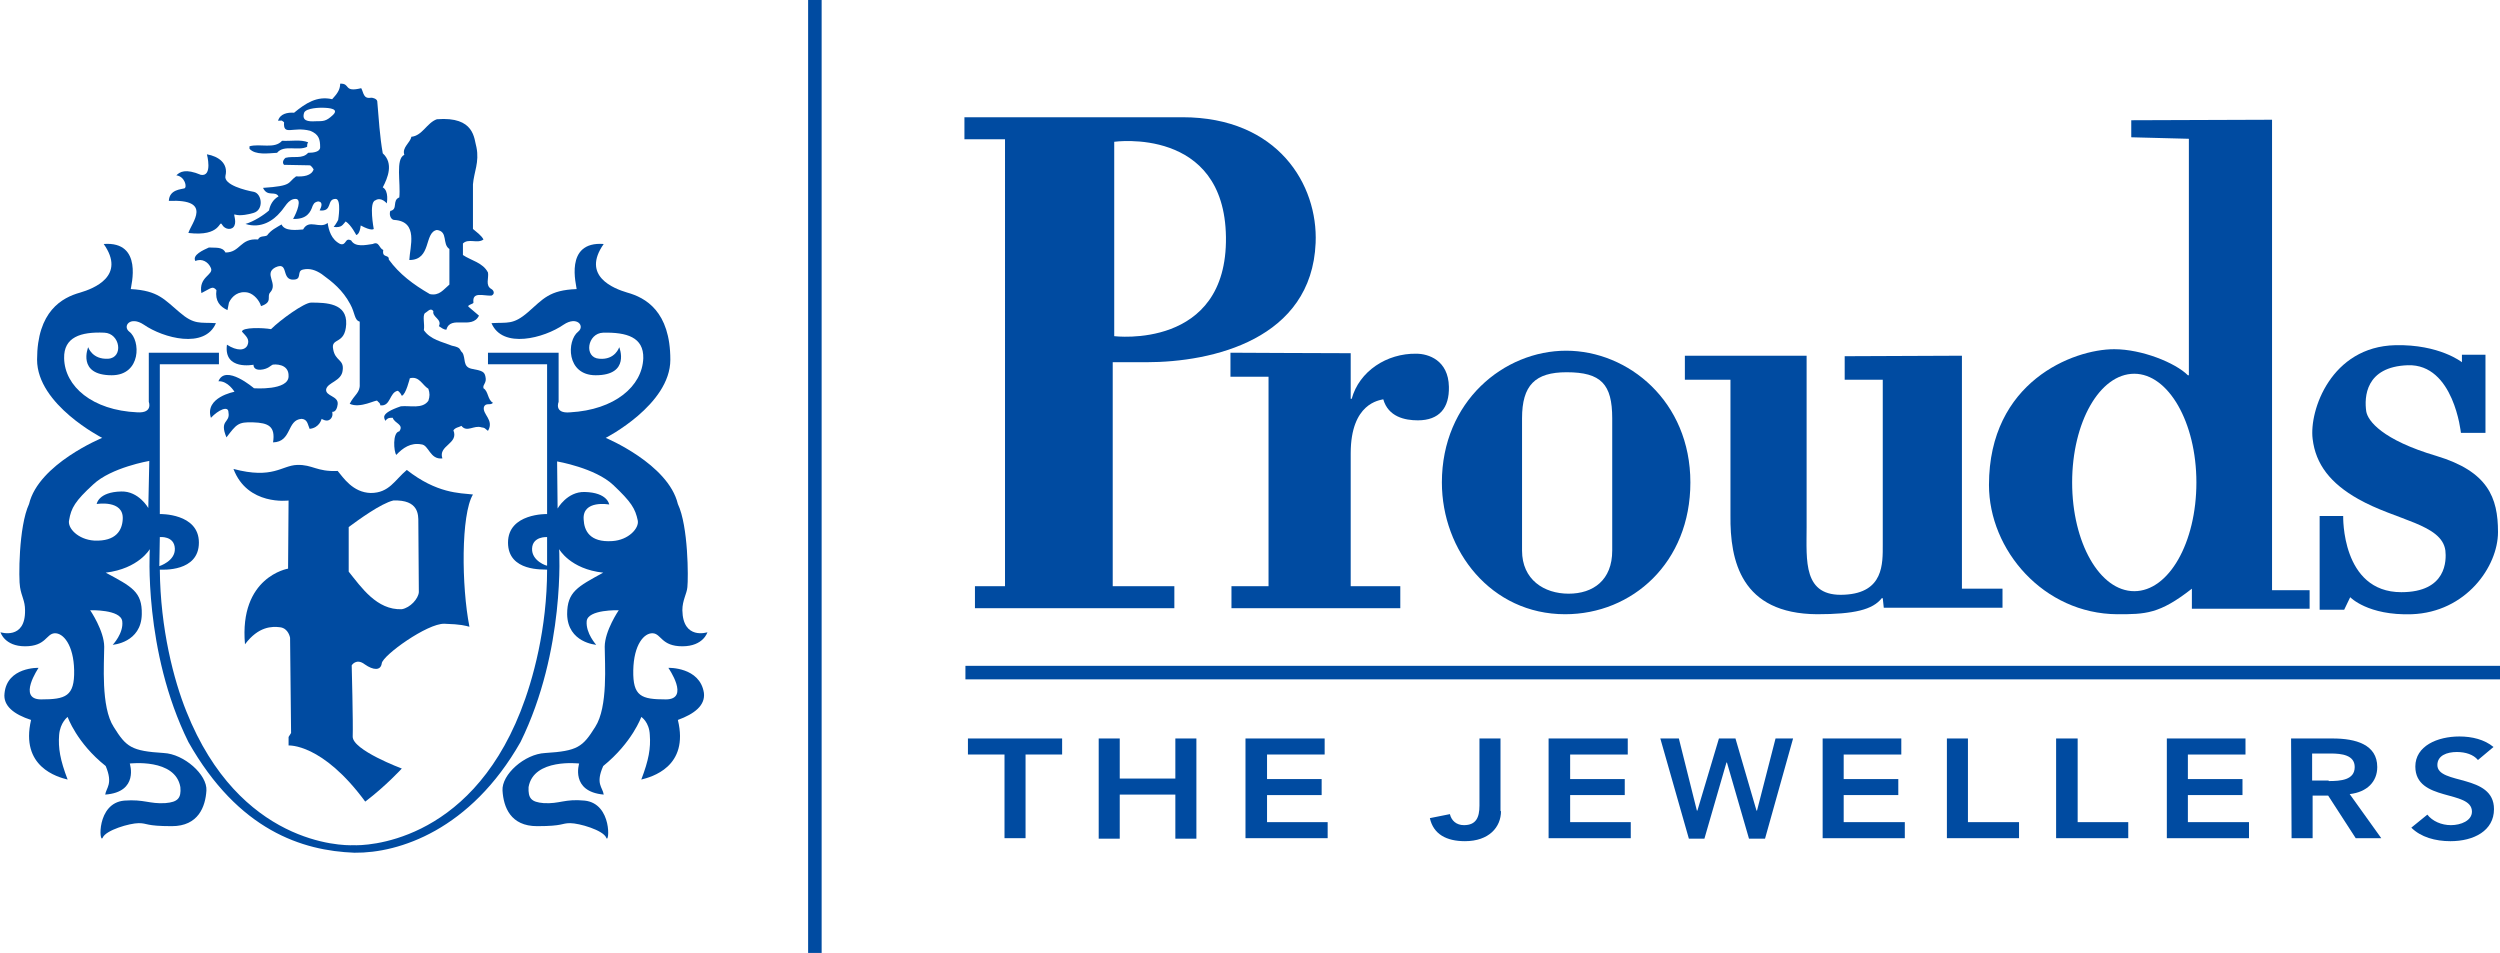
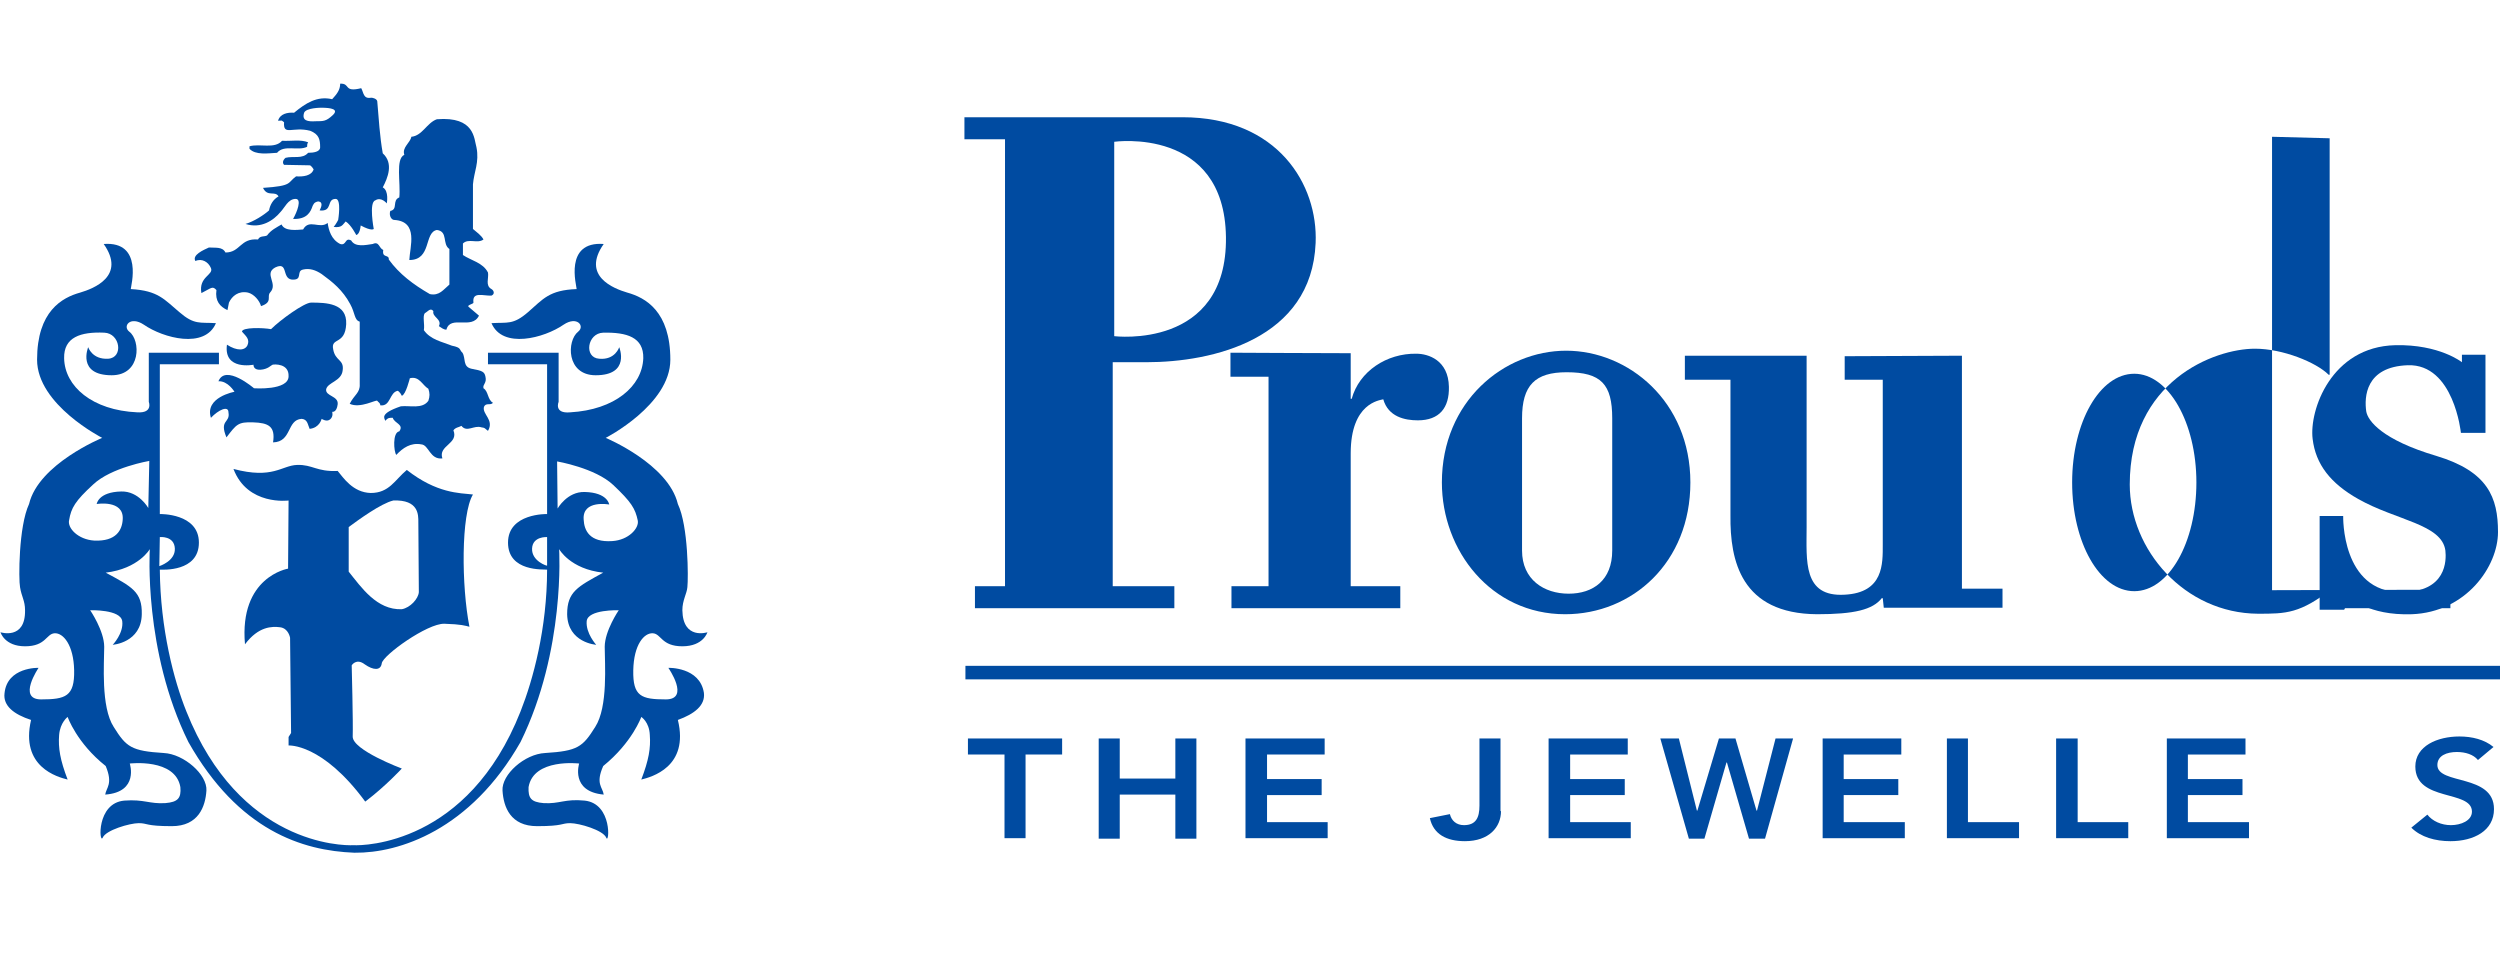
<svg xmlns="http://www.w3.org/2000/svg" version="1.1" id="Layer_1" x="0px" y="0px" viewBox="0 0 499 190.2" style="enable-background:new 0 0 499 190.2;" xml:space="preserve">
  <style type="text/css">
	.st0{fill:#004BA1;}
</style>
  <g>
    <g>
      <path class="st0" d="M194.6,121.4V117h6V27.8h-8.1v-4.4H236c19.1,0,27.1,13.5,26.6,25.1c-0.8,19.2-20.5,23.8-33.8,23.8h-6.7V117    h12.3v4.4L194.6,121.4L194.6,121.4z M222.4,67.1c0,0,22.6,2.8,22.3-19.8c-0.3-22.1-22.3-19-22.3-19V67.1z" />
      <path class="st0" d="M269.6,79.6h0.2c1.5-5.5,7-9.1,12.9-9c2.4,0,6.4,1.3,6.5,6.6c0.1,4.2-1.9,6.7-6.2,6.7c-2.6,0-5.9-0.7-6.9-4.2    c-0.7,0.2-6.5,0.7-6.5,10.8V117h9.9v4.4h-33.7V117h7.4V75.2h-7.6v-4.8c0,0,19,0.1,24,0.1V79.6L269.6,79.6z" />
      <path class="st0" d="M337.4,96.3c0,16-11.6,26.3-25,26.3c-14.8,0-24.6-12.7-24.6-26.3c0-16.2,12.4-26.3,24.8-26.3    C325,70,337.4,80.1,337.4,96.3z M321.8,83.5c0-6.8-2.2-9.2-9.1-9.2c-6.3,0-8.9,2.6-8.9,9.2v26.4c0,5.8,4.4,8.6,9.3,8.6    s8.7-2.7,8.7-8.6L321.8,83.5L321.8,83.5z" />
      <path class="st0" d="M375.8,119.4h-0.2c-1.8,2.3-5.5,3.2-12.9,3.2c-15.2-0.1-17.4-10.7-17.3-19.7V75.8h-9.1V71l24.3,0v34.2    c0,6.7-0.8,14,7.6,13.5c7.8-0.4,7.6-6.2,7.6-10V75.8h-7.6v-4.7l23.4-0.1v46.5h8.1v3.8l-23.7,0L375.8,119.4z" />
-       <path class="st0" d="M453.5,117.8V23.9L425.4,24v3.4l11.5,0.3v47.2h-0.2c-2.5-2.5-9.2-5.2-14.7-5.2c-8.2,0-25,6.5-25,27.1    c0,13,10.9,25.7,25.6,25.8c5.6,0,8.4,0,14.9-5.1v4h23.5v-3.7L453.5,117.8L453.5,117.8z M426,118c-6.9,0-12.4-9.7-12.4-21.7    c0-12,5.5-21.7,12.4-21.7c6.8,0,12.4,9.7,12.4,21.7C438.4,108.3,432.9,118,426,118z" />
+       <path class="st0" d="M453.5,117.8V23.9v3.4l11.5,0.3v47.2h-0.2c-2.5-2.5-9.2-5.2-14.7-5.2c-8.2,0-25,6.5-25,27.1    c0,13,10.9,25.7,25.6,25.8c5.6,0,8.4,0,14.9-5.1v4h23.5v-3.7L453.5,117.8L453.5,117.8z M426,118c-6.9,0-12.4-9.7-12.4-21.7    c0-12,5.5-21.7,12.4-21.7c6.8,0,12.4,9.7,12.4,21.7C438.4,108.3,432.9,118,426,118z" />
      <path class="st0" d="M463,103h4.7c0,0-0.4,15.2,11.6,15.2c9.1,0,9-6.4,8.8-8.3c-0.7-5.3-9.8-6-17.4-10.3c-5.5-3.1-8.5-6.9-9.1-12    c-0.7-5.7,3.7-18.4,16.5-18.7c8.8-0.2,13.3,3.4,13.3,3.4v-1.5h4.7v15.6h-4.9c0,0-1.4-13.8-10.6-13.5c-8.5,0.3-8.7,6.4-8.3,9.2    c0.3,1.9,3.2,5.7,14,8.9c10.3,3.1,12.3,8.3,12.3,15.2c0,6.9-6.4,16-17.2,16.4c-8.8,0.3-12.3-3.4-12.3-3.4l-1.2,2.5h-4.9L463,103z" />
      <g>
        <path class="st0" d="M56.7,24.4c-0.2,2.8,1.7,0.8,5.2,1.7c1.8,0.7,2,1.8,2,3.3c0,0.9-1.3,1.1-2.4,1.1c-1.1,1.3-3,0.6-4.5,1     c-0.5,0.4-0.7,1-0.3,1.4l5.2,0.1c0.3,0.2,0.6,0.6,0.7,0.8c-0.4,1.3-2.1,1.5-3.5,1.4c-1.8,1.3-0.6,1.9-6.6,2.3     c0.9,1.9,2.4,0.5,3.1,1.7c-1.1,0.6-1.7,1.7-1.9,2.8c-1,0.9-3,2.2-4.7,2.7c3.1,1,5.6-0.7,7-2.4c0.8-0.8,1.5-2.6,3-2.6     c1.3,0,0.3,2.6-0.5,4c2.8,0.1,3.5-1.4,3.9-2.6c0.2-0.3,0.2-0.7,1.1-0.9c1.1,0.1,0.6,1.2,0.3,1.8c2.7,0.3,1.3-2.3,3.2-2.3     c1.2,0,0.5,4.2,0.5,4.2s-0.4,0.8-0.9,1.4c1.7,0.2,1.8-0.5,2.4-1.1c1.1,0.7,2.1,2.7,2.1,2.7s0.7,0,0.9-1.9     c2.2,1.2,2.6,0.7,2.6,0.7s-1-5.3,0.3-5.7c1.2-0.8,2.3,0.6,2.3,0.6s0.5-2.5-0.8-3.2c1-1.9,2.2-4.8,0-6.8     c-0.6-3.4-0.8-6.9-1.1-10.4c-0.1-0.5-0.9-0.7-1.2-0.7c-1.6,0.3-1.5-1-2-1.9c-3.6,0.9-2.1-1-4.2-0.9c0,1.3-0.7,2.1-1.6,3.1     c-3-0.7-5.3,0.8-7.6,2.7c-1.3-0.1-2.8,0.2-3.2,1.6C56.5,24.1,56,23.9,56.7,24.4z M60.7,22.5c0.4-1,3.4-1,3.4-1     c2,0,3.6,0.3,2.3,1.5c-1.3,1.2-1.8,1.2-3.4,1.2C61.4,24.3,60.2,24.1,60.7,22.5z" />
        <path class="st0" d="M78.7,43.9c4.9,0.3,3.1,5.4,3,8c4.5,0,2.9-5.5,5.5-6c2.3,0.3,1,2.8,2.5,3.8v7.1c-1.2,1-2,2.3-3.9,1.9     c-3.3-1.9-6.1-4-8.2-6.9c0.1-1.1-1.4-0.2-1.1-1.9c-0.9-0.4-0.8-1.8-2.1-1.2c-1.4,0.2-3.5,0.7-4.3-0.7c-1.3-0.7-0.9,1.1-2.2,0.7     c-1.8-0.9-2.3-2.8-2.5-4.2c-1.6,1.3-3.7-0.9-4.9,1.3c-1.3,0.1-3.7,0.4-4.3-1c-1,0.6-2.1,1.1-2.9,2.2c-0.6,0.3-1.4,0-1.8,0.8     c-3.6-0.3-3.5,2.6-6.5,2.6c-0.6-1.2-2-0.9-3.3-1c-1.1,0.5-3.4,1.5-2.7,2.7c1.3-0.6,2.6,0.2,3.1,1.4c0.6,1.4-2.5,1.7-1.9,5     c2-1,2.2-1.5,3-0.6c-0.3,2.2,0.7,3.3,2.2,4l0.3-1.5c0.6-1.3,1.9-2.4,3.8-2c1.2,0.3,2.3,1.6,2.6,2.7c2.4-0.8,1.1-1.9,1.8-2.7     c1.7-1.8-1.3-3.7,1-5c2.7-1.3,1.3,2.1,3.3,2.4c2.4,0.2,0.8-1.7,2.3-2c1.3-0.3,2.5,0.1,3.7,0.9c2.2,1.6,4.2,3.2,5.7,6     c1,1.8,0.8,3.2,1.9,3.5c0,0,0,11.4,0,12.5c0.1,1.7-1.1,2.1-2,3.9c2.1,1,5.3-0.9,5.5-0.6c0.2,0.3,0.6,0.4,0.6,0.9     c2.1,0.3,1.8-2.6,3.5-2.9c0,0,0.5,0.3,0.8,1c0.8-0.2,1.6-3.5,1.6-3.5c1.9-0.5,2.5,1.4,3.7,2.1c0.3,0.9,0.3,1.5,0,2.4     c-1.2,1.7-3.7,0.9-5.5,1.1c-4.4,1.5-3.2,2.4-3.1,2.9c0.6-0.7,0.9-0.6,1.5-0.6c0.3,1.1,2.3,1.3,1.3,2.7c-1.4,0.2-1.1,4.1-0.6,4.7     c1.3-1.4,2.9-2.5,5-2.1c1.5,0.1,1.7,3.1,4.2,2.8c-0.9-2.6,3.3-2.9,2.2-5.6c0.4-0.6,1.1-0.6,1.6-0.9c1.1,1.4,2.5-0.2,4,0.3     c0.8,0.1,0.6,0.2,1.3,0.7c1.3-2.2-1.2-3.3-0.8-4.8c0.4-0.9,1.3-0.2,1.8-0.8c-1.1-0.6-0.9-2.3-1.9-2.9c-0.2-0.8,0.7-1,0.4-2.3     c-0.2-1-0.6-1.2-2.8-1.6c-1.8-0.4-1.1-2.1-1.8-3.2c-0.7-0.6-0.1-1-2.1-1.4c-2-0.8-4.3-1.2-5.6-3.1c0.2-1.2-0.3-2.8,0.2-3.4     c0.5-0.2,1.1-1.2,1.7-0.4c-0.3,1.2,1.8,1.6,1.1,3c0.5,0.3,0.9,0.7,1.5,0.7c0.8-3,5.1,0.1,6.5-2.8l-2-1.7     c-0.6-0.4,0.9-0.6,0.9-0.9c-0.3-2.3,2-1.3,3.6-1.4c0.7-0.3,0.5-1,0-1.3c-1.3-0.7-0.5-2.2-0.7-3.3c-1-2-3.4-2.4-5-3.5l0-2.3     c1.1-1.1,2.9,0.1,4.1-0.8c-0.4-0.8-1.4-1.5-2.1-2.1l0-8.9c0.2-2.5,1.3-4.4,0.7-7.4c-0.5-1.7-0.3-6.2-7.9-5.6     c-2,0.7-2.9,3.3-5.1,3.5c-0.2,1.2-1.9,2.1-1.4,3.6c-1.8,0.8-0.7,5.6-1,8.5c-1.5,0.6-0.2,2.4-1.8,2.7C77.6,43,78.1,43.9,78.7,43.9     z" />
        <path class="st0" d="M55.3,30.5c1.4-1.7,4.2-0.3,6-1.2c0-0.3,0-0.6,0.2-0.9c-1.5-0.6-3.4-0.2-5.2-0.3c-1.5,1.7-4.4,0.5-6.5,1.1     l0,0.5C51,31,53.5,30.6,55.3,30.5z" />
-         <path class="st0" d="M37.6,46.5c6.6,0.8,6.1-2.7,6.7-1.7c0.6,1.1,2.1,1.2,2.5,0.2c0.4-0.9-0.2-2.2,0-2.2c0.2,0,1,0.5,3.8-0.3     c2.1-0.6,1.7-3.8,0.1-4.2C49,38,44.6,36.9,45,35.1c0.6-2.5-1.4-3.9-3.7-4.3c0,0,1.2,4.5-1.2,4.1c-3.1-1.3-4.2-0.6-4.9,0.1     c1.7,0.2,2.2,2.4,1.6,2.6c-0.6,0.2-3,0.2-3.1,2.5C42.6,39.7,38.2,44.5,37.6,46.5z" />
        <path class="st0" d="M45.2,87.3c2-2.6,2.3-3.1,5.3-3c3.1,0.1,4.5,0.8,4,4c3.8-0.1,2.7-4.5,5.7-4.7c1.2,0.1,1.2,1.1,1.6,2     c2-0.2,2.4-2,2.4-2s1,0.7,1.7,0.1c0.7-0.6,0.4-1.5,0.4-1.5s0.9,0.2,1.1-1.5c0.2-1.7-2.5-1.6-2.3-3c0.3-1.4,3.1-1.6,3.3-3.8     c0.3-2.2-1.5-1.8-1.9-4.2c-0.5-2.4,2.4-0.8,2.6-5c0.2-4.2-4-4.3-7-4.3c-1.4,0-6.2,3.5-8,5.3c-1.6-0.3-5.8-0.4-5.8,0.5     c0.8,0.9,1.6,1.5,1.1,2.7c-0.5,1.1-2.1,1.2-4.1-0.1c-0.7,5.2,5.3,4,5.3,4s-0.1,1.1,1.4,1c1.5-0.1,2.1-0.9,2.4-1     c0.3-0.1,3.3-0.3,3.2,2.3c0,2.9-6.9,2.4-6.9,2.4s-5.7-4.9-7.1-1.4c1.9-0.1,3.2,2.1,3.2,2.1s-6,1.1-4.7,5.2     c1.5-1.6,3.5-2.5,3.5-1.1C46,84.5,43.7,83.7,45.2,87.3z" />
        <path class="st0" d="M81.2,93.8c-2.4,2-3.5,4.6-7.2,4.6c-3.6-0.1-5.5-3.1-6.6-4.4c-4.2,0.2-5-1.3-8.1-1.2     c-3.1,0.1-4.8,2.9-12.7,0.8c2.8,7.4,11,6.3,11,6.3l-0.1,13.6c0,0-9.8,1.6-8.6,15.1c2.7-3.6,5.4-3.6,7-3.4c1.7,0.2,2,2.1,2,2.1     l0.2,19l-0.5,0.8l0,1.7c0,0,6.7-0.5,15.3,11.2c4.1-3.1,7.3-6.6,7.3-6.6s-9.9-3.7-9.8-6.4c0.1-2.7-0.2-14.2-0.2-14.2     s0.9-1.5,2.6-0.2c1.7,1.2,3.2,1.3,3.4-0.2c0.2-1.6,9.1-8,12.5-7.9c3.4,0.1,4.2,0.4,5,0.6c-1.6-8.1-1.7-22.4,0.7-26.4     C91.7,98.4,87.2,98.5,81.2,93.8z M80.2,121.6c-5,0.2-8.1-4.4-10.6-7.5v-8.9c1.9-1.4,6.4-4.7,8.9-5.3c5.1-0.2,5,2.9,5,4.3l0.1,14     C83.5,119.5,81.9,121.3,80.2,121.6z" />
        <path class="st0" d="M133.4,133.3c0,0,4.4,6.3-0.5,6.3c-4.9,0-6.6-0.6-6.5-5.8c0.1-5.2,2.2-7.5,3.9-7.4c1.7,0.1,1.7,2.6,5.9,2.6     c4.2,0,5-2.8,5-2.8s-4.9,1.6-5-4.4c0-2,0.9-3.3,1-4.6c0.2-1.8,0.2-12.2-1.9-16.6c-1.9-8-14.4-13.2-14.4-13.2s12.9-6.6,12.9-15.6     c0-9.7-5-12.4-8.6-13.4c-2.7-0.8-9.2-3.3-4.7-9.7c-8-0.6-5.4,8.4-5.4,9c-5.5,0.2-6.7,2-9.7,4.6c-3,2.6-4.1,2-7.3,2.2     c2.2,5.2,10.5,3,14.4,0.3c2.7-1.8,4.3,0.3,2.9,1.4c-2.3,1.8-2.4,8.7,3.5,8.7c7,0,4.7-5.6,4.7-5.6s-0.8,2.6-4,2.3     c-3.1-0.2-2.4-5.1,0.8-5.2c4.7-0.1,8.1,0.9,8,5.1c-0.2,5.6-5.7,10.3-14.6,10.8c-3.3,0.3-2.3-2.1-2.3-2.1l0-9.8l-14.1,0v2.3     l11.8,0l0,29.9c0,0-7.8-0.2-7.8,5.7c0,5.9,7.2,5.3,7.8,5.4c0,11.7-2.8,22-5.3,28.3c-10.5,26.6-31.3,26.8-33.3,26.7l0,0l0,0     c0,0-0.1,0-0.1,0l0,0c-2.2,0.1-22.7-0.1-33.3-26.7c-2.5-6.2-5.2-16.5-5.3-28.3c0.5,0,7.8,0.5,7.8-5.4c0-5.9-7.8-5.7-7.8-5.7     l0-29.9l11.8,0l0-2.3l-14,0l0,9.8c0,0,0.9,2.3-2.3,2.1c-9-0.4-14.5-5.2-14.6-10.8c-0.1-4.2,3.3-5.3,8-5.1c3.2,0.1,3.9,5,0.8,5.2     c-3.2,0.2-4-2.3-4-2.3s-2.3,5.6,4.7,5.6c5.9,0,5.8-7,3.5-8.7c-1.4-1.1,0.2-3.2,2.9-1.4c3.9,2.7,12.2,4.9,14.4-0.3     c-3.2-0.2-4.3,0.4-7.3-2.2c-3-2.5-4.2-4.3-9.7-4.6c0-0.5,2.6-9.6-5.4-9c4.5,6.4-2,8.9-4.7,9.7c-3.6,1-8.6,3.7-8.6,13.4     c0,9,13,15.6,13,15.6S7.7,92.6,5.8,100.6c-2.1,4.5-2.1,15.1-1.8,16.6c0.3,1.9,1,2.7,1,4.6c0.1,6-4.9,4.4-4.9,4.4s0.8,2.8,4.9,2.8     c4.2,0,4.2-2.5,5.9-2.6c1.7-0.1,3.8,2.3,3.9,7.4c0.1,5.2-1.7,5.8-6.6,5.8c-4.8,0-0.5-6.3-0.5-6.3s-6.3-0.2-6.8,5.1     c-0.3,2.5,1.9,4.2,5.3,5.3c-2.2,9.4,5.3,11.4,7.3,11.9c-1.5-3.9-1.9-6.3-1.7-8.9c0.2-2.5,1.7-3.6,1.7-3.6s1.8,5.2,7.6,9.8     c1.5,3.6,0.1,4.3-0.1,5.7c6.8-0.5,4.9-6.2,4.9-6.2s9.1-1.1,10.1,4.7c0.2,2.2-0.5,3-3,3.2c-3.2,0.2-4.2-0.8-8.2-0.5     c-5.6,0.5-5,8.8-4.3,7.4c0.6-1.5,5.4-2.9,7.2-2.9c1.8,0,1.3,0.6,6.6,0.6c5.3,0,6.7-3.9,6.9-7.1c0.2-3.2-4.5-7.3-8.5-7.5     c-6.5-0.4-7.5-1.2-10-5.2c-2.6-4-1.9-12.8-1.9-16c0-3.2-2.8-7.3-2.8-7.3s6.1-0.2,6.4,2.2c0.3,2.4-1.9,4.7-1.9,4.7     s5.7-0.4,5.8-6.1c0.1-4.5-2-5.5-7.2-8.3c6.6-0.8,8.8-4.7,8.8-4.7s-1.3,20.3,7.7,38.5c10,17.7,22.8,21.7,33.1,22.1l0,0     c0,0,0,0,0.1,0c0,0,0,0,0,0l0,0c8.8,0.1,23.1-4.5,33.1-22.1c9-18.3,7.7-38.5,7.7-38.5s2.2,4,8.8,4.7c-5.1,2.8-7.2,3.8-7.2,8.3     c0.1,5.7,5.8,6.1,5.8,6.1s-2.1-2.3-1.9-4.7c0.2-2.4,6.4-2.2,6.4-2.2s-2.8,4.1-2.8,7.3c0,3.3,0.7,12-1.9,16c-2.5,4-3.5,4.8-10,5.2     c-4.1,0.2-8.7,4.3-8.5,7.5c0.2,3.3,1.6,7.1,6.9,7.1c5.3,0,4.8-0.6,6.6-0.6c1.8,0,6.6,1.4,7.2,2.9c0.6,1.5,1.3-6.8-4.3-7.4     c-4-0.4-5,0.7-8.2,0.5c-2.5-0.2-3.1-1-3-3.2c1-5.8,10.1-4.7,10.1-4.7s-1.8,5.6,4.9,6.2c-0.2-1.5-1.7-2.1-0.1-5.7     c5.8-4.7,7.6-9.8,7.6-9.8s1.6,1,1.7,3.6c0.2,2.6-0.2,5-1.7,8.9c2-0.5,9.6-2.5,7.3-11.9c3.3-1.2,5.5-2.9,5.2-5.4     C139.7,133.1,133.4,133.3,133.4,133.3z M29.6,101.4c0,0-1.9-3.4-5.4-3.3c-4.6,0.1-4.9,2.5-4.9,2.5s5.4-0.9,5.2,3     c-0.1,2.2-1.3,4.5-5.7,4.3c-3.2-0.2-5.4-2.5-5-4.1c0.4-2.4,1.2-3.8,4.8-7.1c3.6-3.4,11.2-4.7,11.2-4.7L29.6,101.4z M31.9,107.2     c0,0,2.9-0.3,3,2.3c0.1,2.5-3.1,3.5-3.1,3.5L31.9,107.2z M106.2,109.5c0.1-2.5,3-2.3,3-2.3l0,5.7     C109.2,113,106.1,112,106.2,109.5z M122.2,108c-4.5,0.3-5.6-2.1-5.7-4.3c-0.3-4,5.1-3,5.1-3s-0.3-2.4-4.9-2.5     c-3.5-0.1-5.4,3.3-5.4,3.3l-0.1-9.4c0,0,7.6,1.3,11.2,4.7c3.6,3.4,4.4,4.7,4.9,7.1C127.6,105.4,125.5,107.8,122.2,108z" />
      </g>
      <g>
        <rect x="192.7" y="132.9" class="st0" width="306.3" height="2.7" />
      </g>
      <g>
-         <rect x="161.3" class="st0" width="2.7" height="190.2" />
-       </g>
+         </g>
      <g>
        <path class="st0" d="M200.5,150.6h-7.3v-3.2H212v3.2h-7.3v16.7h-4.2L200.5,150.6L200.5,150.6z" />
        <path class="st0" d="M219.3,147.4h4.2v8h11.1v-8h4.2v20h-4.2v-8.8h-11.1v8.8h-4.2V147.4z" />
        <path class="st0" d="M248.6,147.4h15.8v3.2h-11.5v4.9h10.9v3.2h-10.9v5.4H265v3.2h-16.4L248.6,147.4L248.6,147.4z" />
        <path class="st0" d="M299.6,161.9c0,3.2-2.4,6-7.2,6c-3.7,0-6.3-1.4-7-4.6l4-0.8c0.3,1.3,1.3,2.2,2.8,2.2c2.4,0,3.1-1.5,3.1-3.9     v-13.4h4.2V161.9z" />
        <path class="st0" d="M309.1,147.4h15.8v3.2h-11.5v4.9h10.9v3.2h-10.9v5.4h12.1v3.2h-16.4V147.4z" />
        <path class="st0" d="M331.4,147.4h3.7l3.6,14.4h0.1l4.3-14.4h3.3l4.2,14.4h0.1l3.7-14.4h3.5l-5.6,20h-3.2l-4.4-15.2h-0.1     l-4.4,15.2h-3.1L331.4,147.4z" />
        <path class="st0" d="M363.7,147.4h15.8v3.2h-11.5v4.9h10.9v3.2h-10.9v5.4h12.2v3.2h-16.4V147.4z" />
        <path class="st0" d="M388.6,147.4h4.2v16.7H403v3.2h-14.4V147.4z" />
        <path class="st0" d="M410.5,147.4h4.2v16.7h10.1v3.2h-14.4V147.4z" />
        <path class="st0" d="M432.4,147.4h15.8v3.2h-11.5v4.9h10.9v3.2h-10.9v5.4h12.2v3.2h-16.4V147.4z" />
-         <path class="st0" d="M457.3,147.4h8.3c4.6,0,8.9,1.2,8.9,5.7c0,2.9-2,5-5.5,5.4l6.3,8.8h-5.1l-5.5-8.5h-3.1v8.5h-4.2L457.3,147.4     L457.3,147.4z M464.8,155.9c2.4,0,5.2-0.2,5.2-2.8c0-2.4-2.6-2.7-4.8-2.7h-3.7v5.4H464.8z" />
        <path class="st0" d="M494.6,151.7c-0.9-1.1-2.5-1.6-4.2-1.6c-2,0-3.9,0.7-3.9,2.6c0,4,11.3,1.7,11.3,8.8c0,4.3-4,6.4-8.7,6.4     c-3,0-5.9-0.8-7.8-2.7l3.2-2.6c1,1.3,2.8,2.1,4.7,2.1c2,0,4.2-0.9,4.2-2.7c0-4.4-11.3-1.9-11.3-9c0-4.1,4.4-6,8.8-6     c2.5,0,5,0.6,6.8,2.1L494.6,151.7z" />
      </g>
    </g>
  </g>
</svg>